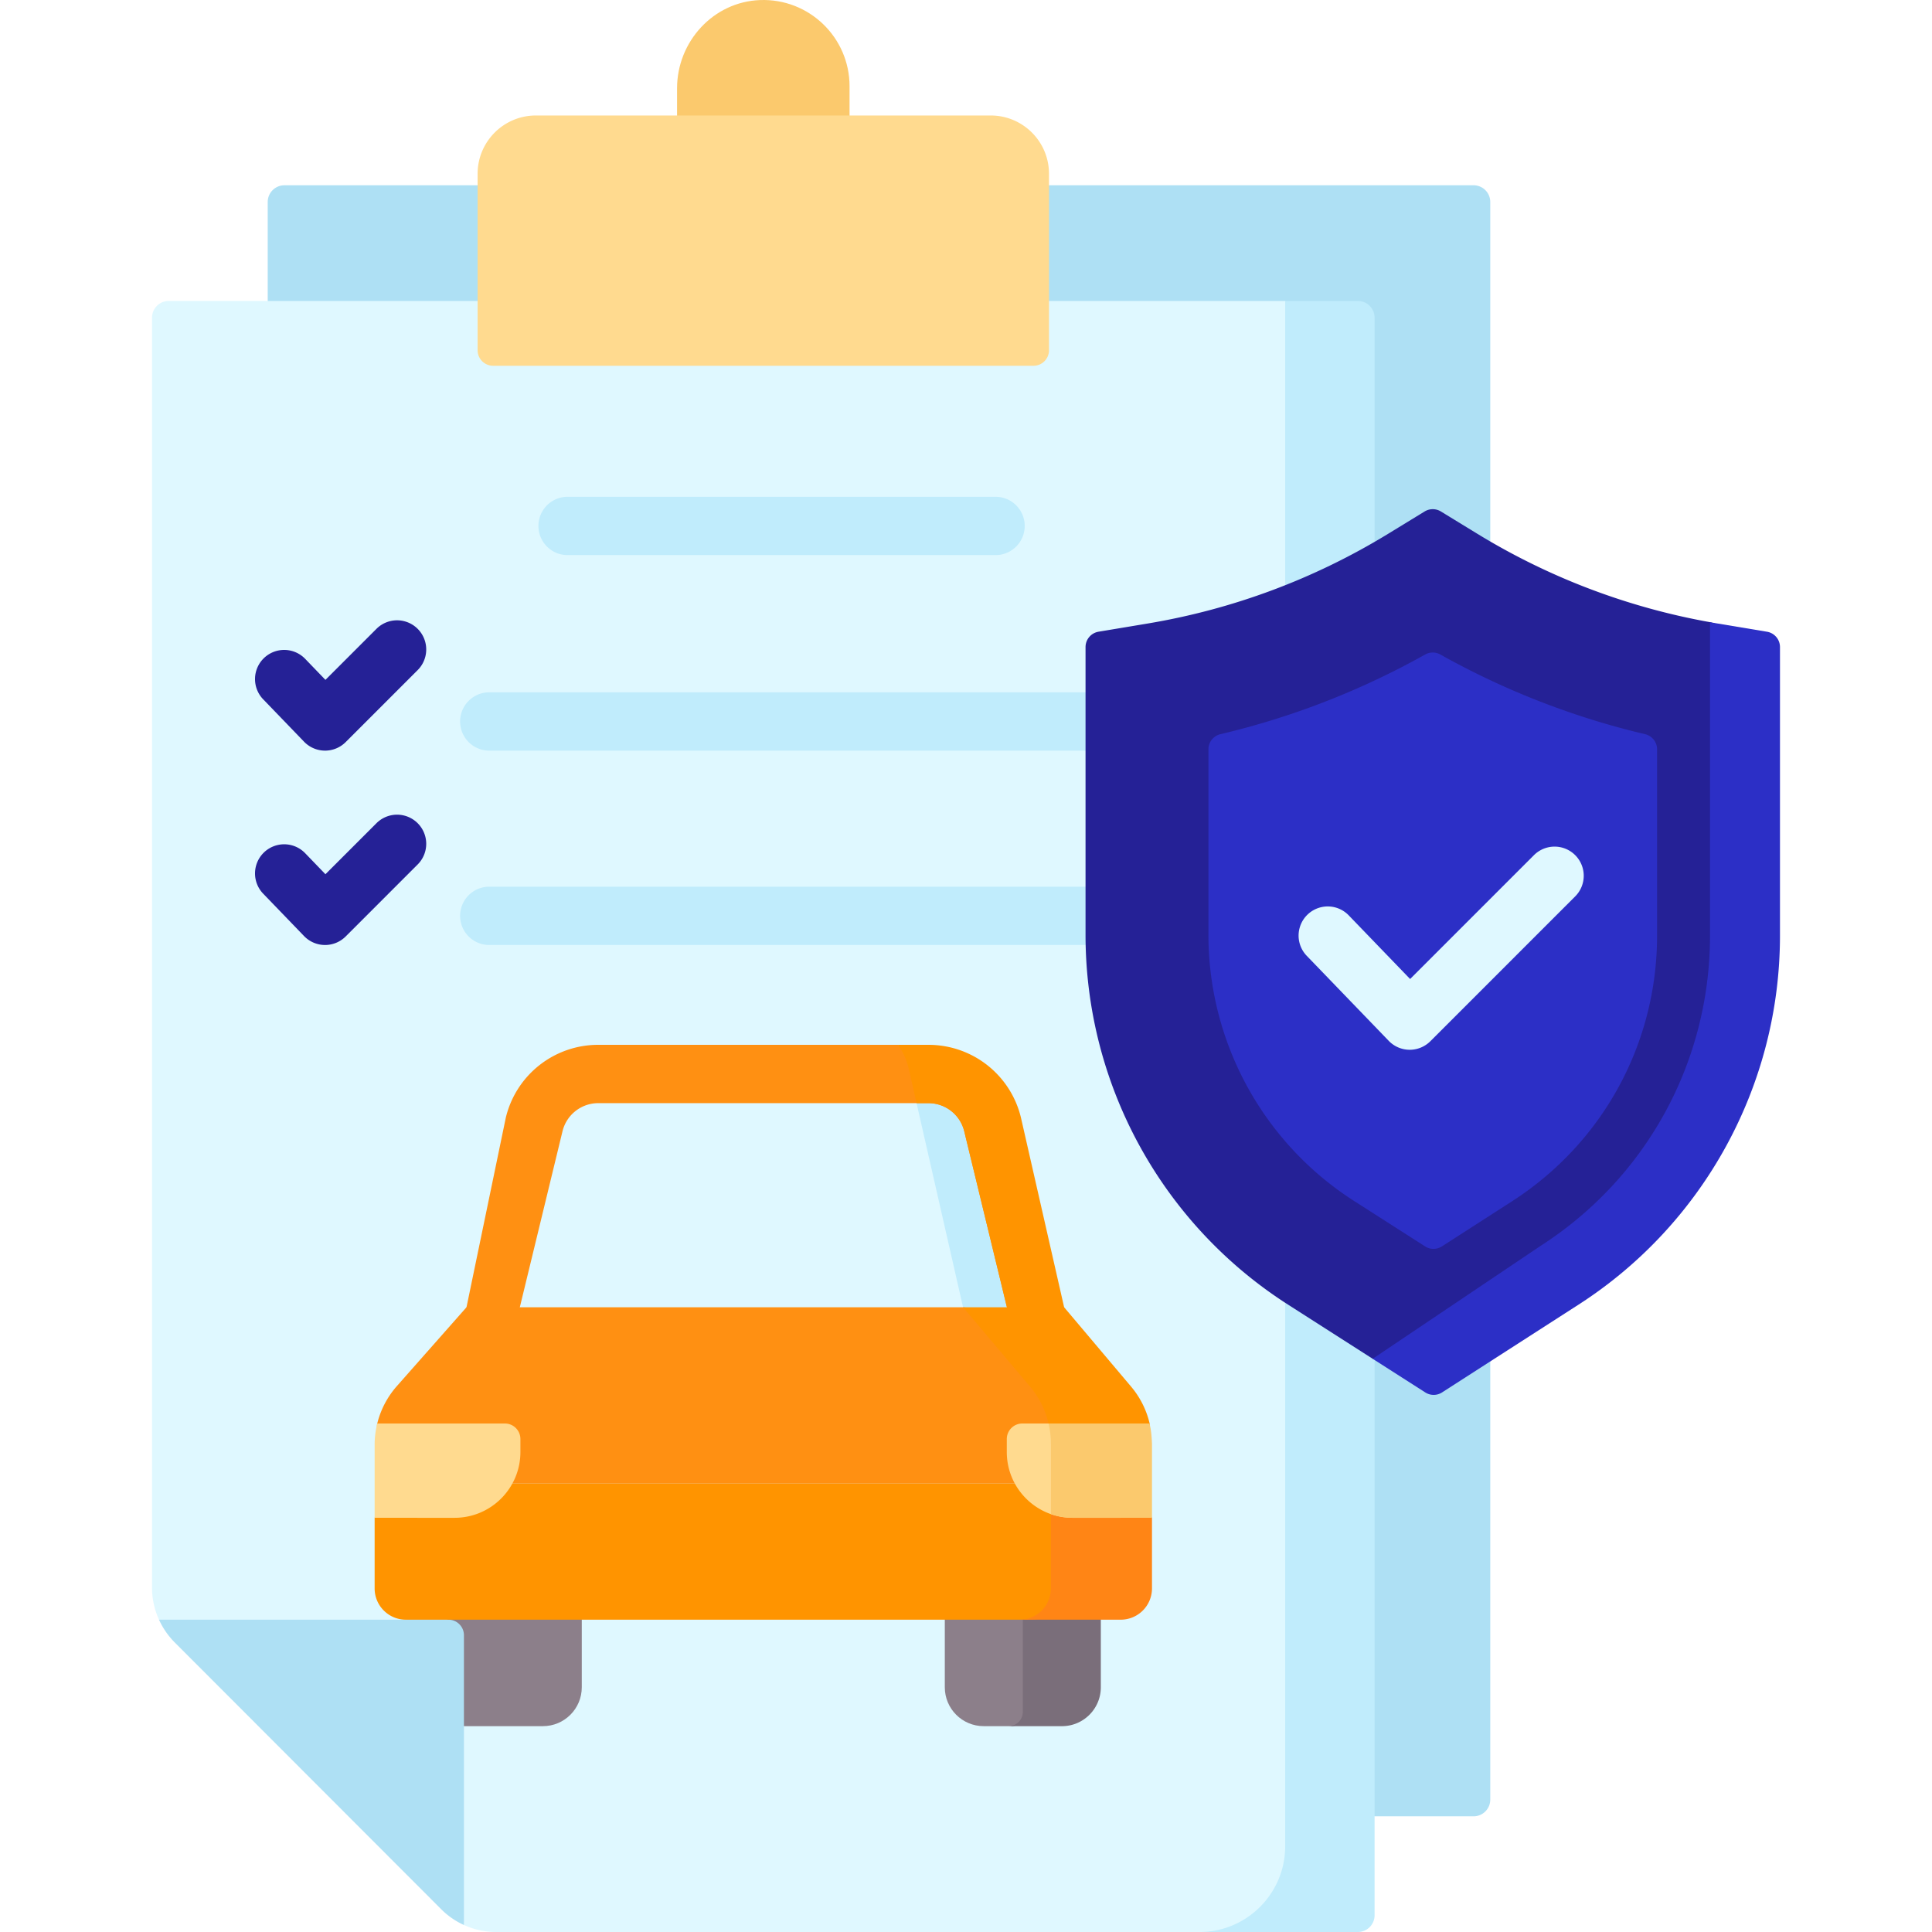
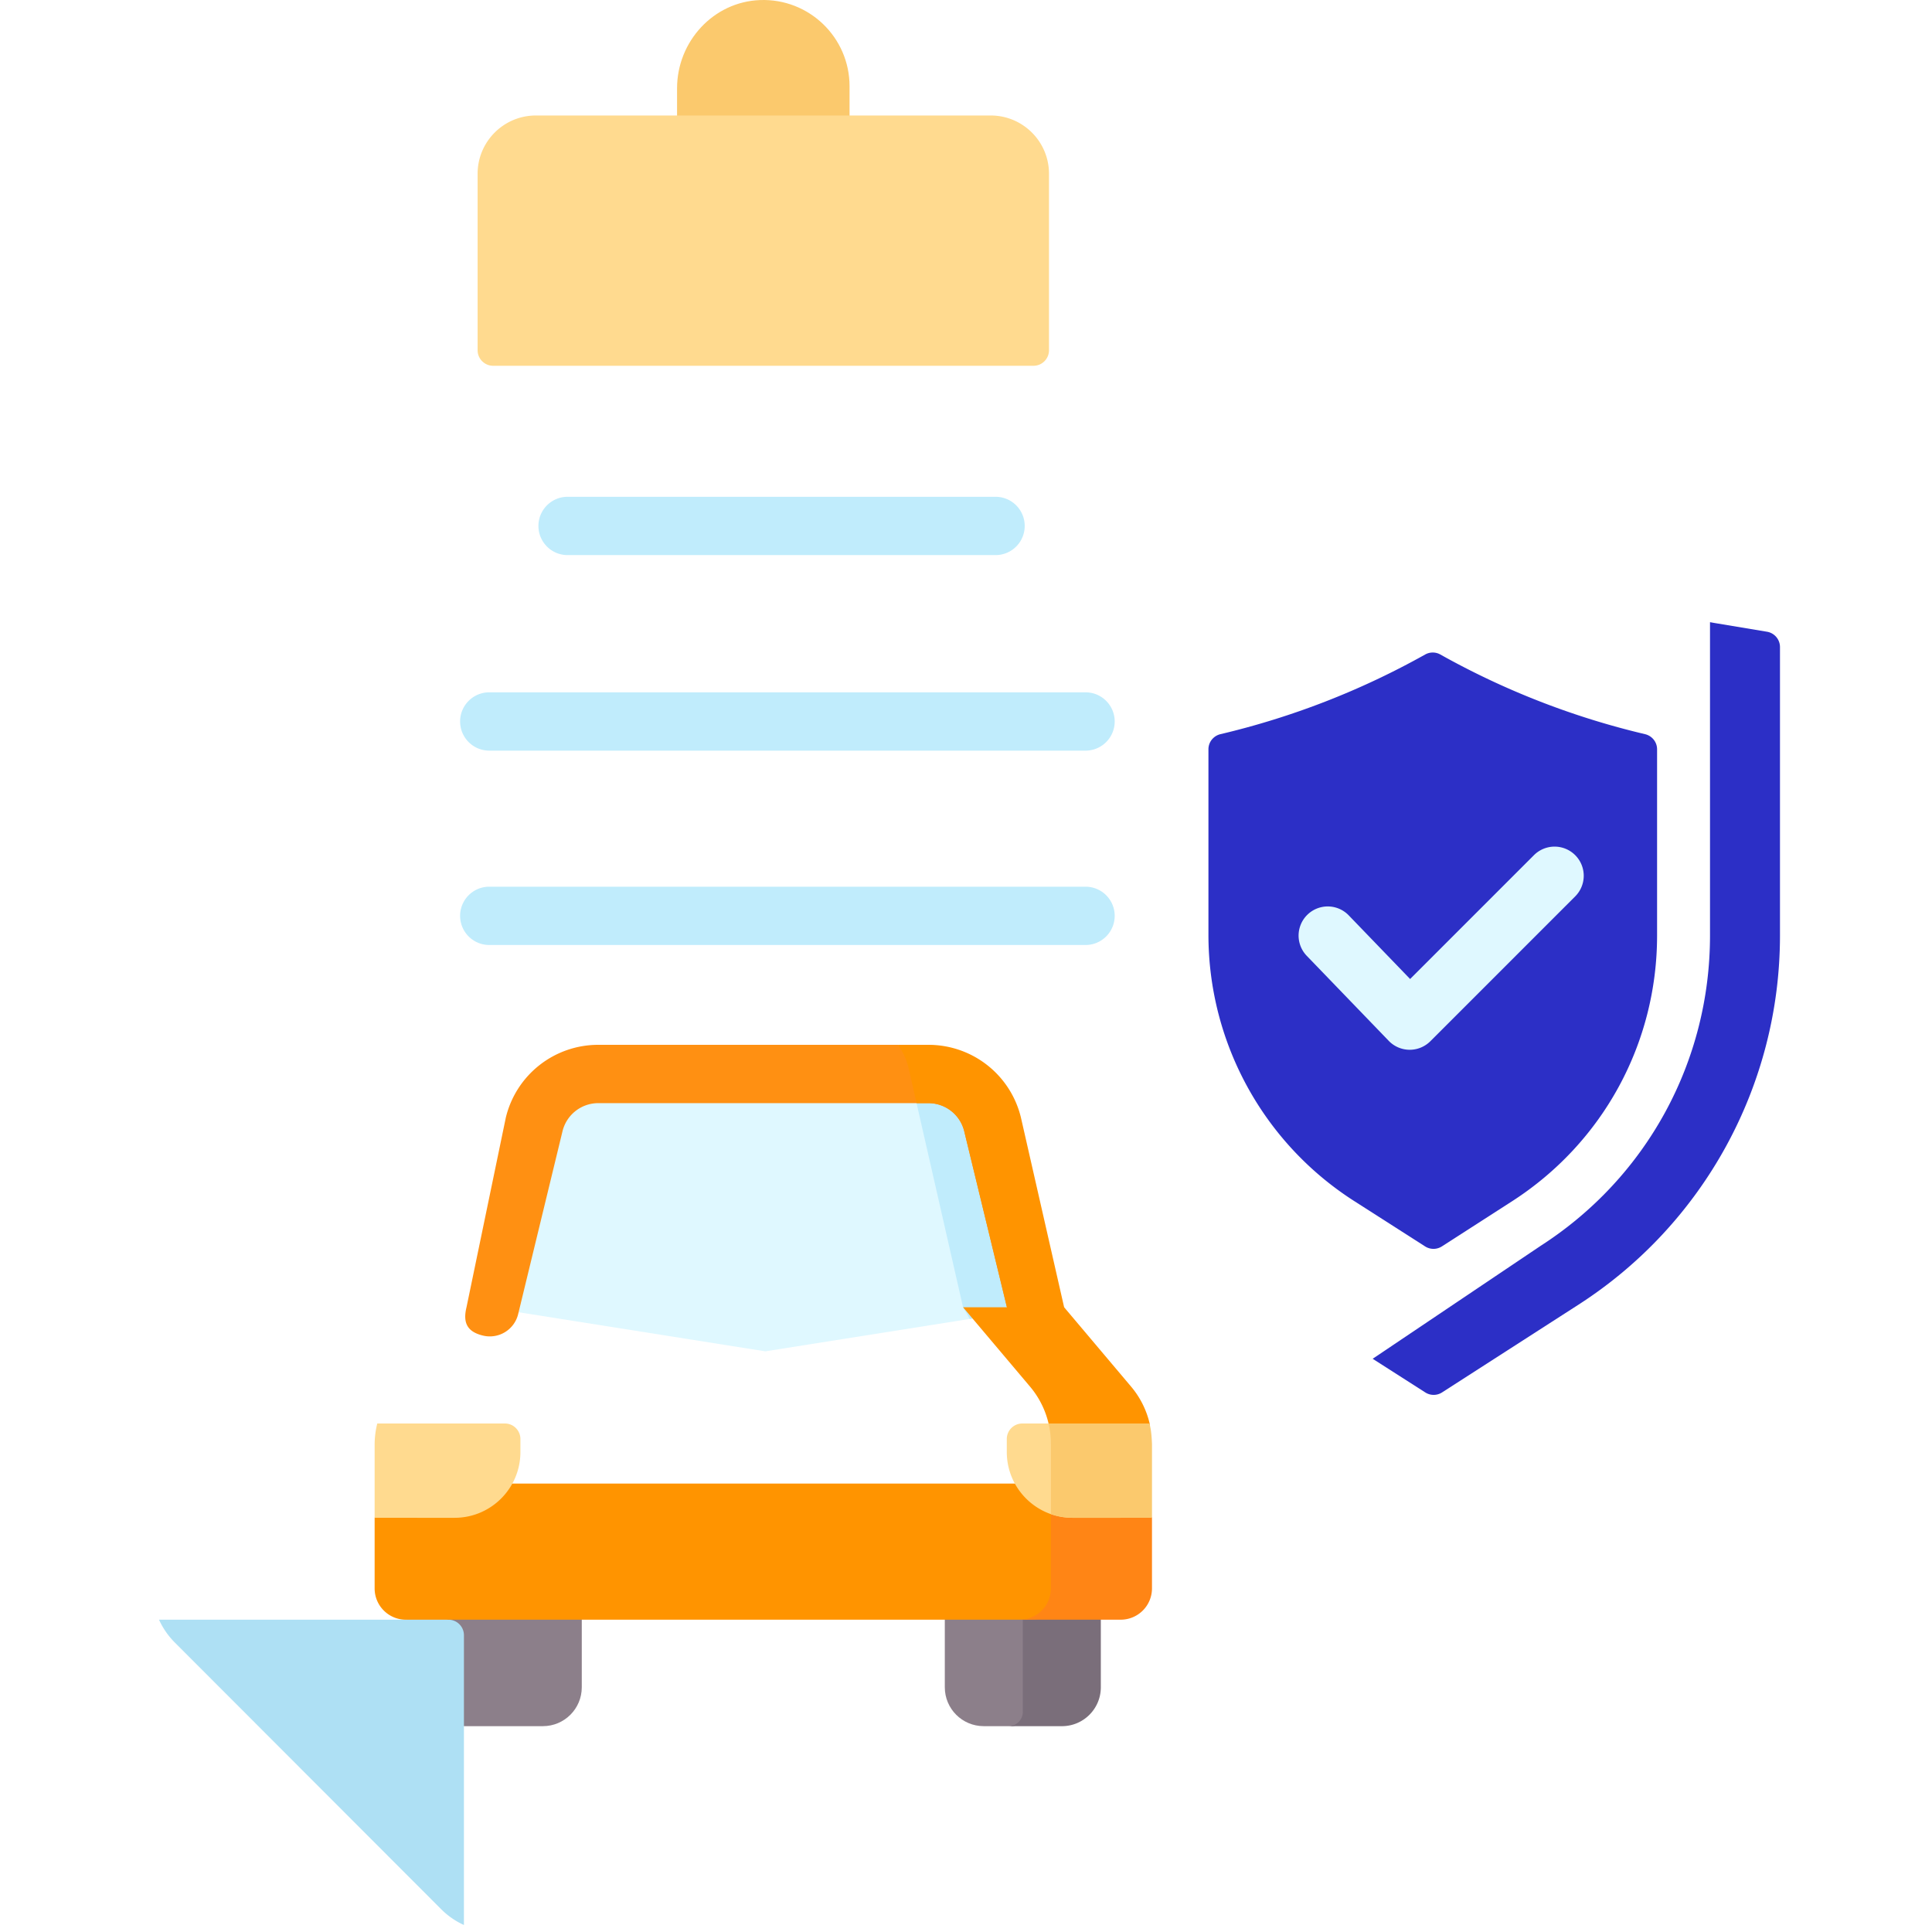
<svg xmlns="http://www.w3.org/2000/svg" version="1.1" width="512" height="512" x="0" y="0" viewBox="0 0 512 512" style="enable-background:new 0 0 512 512" xml:space="preserve" class="">
  <g>
-     <path fill="#aee0f4" d="M390.509 481.341H146.771a22.14 22.14 0 0 1-15.669-6.498l-53.681-53.768a22.14 22.14 0 0 1-6.473-15.644V53.528a4.428 4.428 0 0 1 4.428-4.428h315.132a4.428 4.428 0 0 1 4.428 4.428v423.385a4.427 4.427 0 0 1-4.427 4.428z" opacity="1" data-original="#aee0f4" class="" />
    <path fill="#fbc96d" d="M225.14 22.856c0-12.9-10.687-23.304-23.69-22.842-12.386.44-22.023 10.996-22.023 23.389V38.11h45.713z" opacity="1" data-original="#fbc96d" class="" />
-     <path fill="#dff8ff" d="m353.209 92.795 7.096 410.714a4.423 4.423 0 0 1-4.43 4.43l-33.02 4.06H131.489c-2.977 0-5.882-.639-8.54-1.854l-4.432-69.659a4.12 4.12 0 0 0-4.121-4.121l-72.255-7.131a20.454 20.454 0 0 1-1.854-8.53V84.186a4.436 4.436 0 0 1 4.43-4.43h295.868l8.195 8.609a4.43 4.43 0 0 1 4.429 4.43z" opacity="1" data-original="#dff8ff" class="" />
    <path fill="#ffda8f" d="M273.875 96.937H130.693a4.121 4.121 0 0 1-4.121-4.121V46.059c0-8.534 6.918-15.453 15.453-15.453h120.518c8.534 0 15.453 6.918 15.453 15.453v46.758a4.12 4.12 0 0 1-4.121 4.12z" opacity="1" data-original="#ffda8f" class="" />
-     <path fill="#c0ecfc" d="M359.849 79.757h-19.264v409.518c0 12.548-10.178 22.726-22.726 22.726h41.99a4.43 4.43 0 0 0 4.43-4.43V84.186a4.43 4.43 0 0 0-4.43-4.429z" opacity="1" data-original="#c0ecfc" class="" />
    <path fill="#8c7f8a" d="M143.876 457.449H123.13c-5.69 0-10.302-4.612-10.302-10.302v-39.611c0-5.69 4.612-10.302 10.302-10.302h20.746c5.69 0 10.302 4.612 10.302 10.302v39.611c0 5.69-4.613 10.302-10.302 10.302zM278.64 455.706l-10.35 1.743h-7.603c-5.69 0-10.302-4.612-10.302-10.302v-39.611c0-5.69 4.612-10.302 10.302-10.302h17.188c5.69 0 10.302 4.612 10.302 10.302l.765 37.868c-.001 5.69-4.613 10.302-10.302 10.302z" opacity="1" data-original="#8c7f8a" />
    <path fill="#7a6e7a" d="M291.73 407.54v39.61c0 5.69-4.612 10.302-10.302 10.302h-14.157a3.785 3.785 0 0 0 3.783-3.786v-56.428h10.374c5.69 0 10.302 4.612 10.302 10.302z" opacity="1" data-original="#7a6e7a" class="" />
    <path fill="#dff8ff" d="M250.437 284.616h-95.242c-7.122 0-13.32 5.236-14.999 12.672l-11.095 49.147 73.715 11.683 73.715-11.683-11.095-49.147c-1.679-7.436-7.877-12.672-14.999-12.672z" opacity="1" data-original="#dff8ff" class="" />
    <path fill="#c0ecfc" d="m267.202 347.923-10.199 1.607-1.782-3.091-12.321-54.094 4.156-1.613a9.755 9.755 0 0 1 9.509 7.479l11.871 45.605z" opacity="1" data-original="#c0ecfc" class="" />
    <path fill="#ff9012" d="M274.788 354.163a7.73 7.73 0 0 1-7.503-5.907l-11.746-48.433a9.76 9.76 0 0 0-9.511-7.48h-87.455a9.76 9.76 0 0 0-9.511 7.48l-11.746 48.433a7.728 7.728 0 0 1-9.329 5.688c-4.147-1.006-5.367-3.357-4.361-7.504l10.42-50.259a25.173 25.173 0 0 1 24.528-19.291h79.381l6 2.114a25.172 25.172 0 0 1 24.528 19.291l11.15 48.145c1.006 4.147 1.129 6.498-3.018 7.504a7.757 7.757 0 0 1-1.827.219z" opacity="1" data-original="#fd8087" class="" />
    <path fill="#ff9400" d="M276.618 353.939a7.536 7.536 0 0 1-1.834.227 7.733 7.733 0 0 1-7.5-5.913l-.082-.33-11.662-48.099a9.754 9.754 0 0 0-9.509-7.479H242.9l-1.762-7.726-.319-1.391a17.028 17.028 0 0 0-2.864-6.336h8.077a25.184 25.184 0 0 1 24.529 19.285l11.445 50.263c1.009 4.151-1.247 6.5-5.388 7.499z" opacity="1" data-original="#fe646f" class="" />
    <path fill="#c0ecfc" d="M287.679 198.925H129.66a7.726 7.726 0 1 1 0-15.452h158.019a7.726 7.726 0 1 1 0 15.452zM287.679 250.434H129.66a7.726 7.726 0 1 1 0-15.452h158.019a7.726 7.726 0 1 1 0 15.452zM263.833 147.107H150.415a7.726 7.726 0 1 1 0-15.452h113.419a7.726 7.726 0 1 1-.001 15.452z" opacity="1" data-original="#c0ecfc" class="" />
-     <path fill="#252196" d="m86.143 250.434-.07-.001a7.724 7.724 0 0 1-5.491-2.363l-10.833-11.235a7.726 7.726 0 1 1 11.124-10.726l5.372 5.571 13.577-13.577a7.727 7.727 0 0 1 10.927 10.927l-19.141 19.141a7.734 7.734 0 0 1-5.465 2.263zM86.143 198.925l-.07-.001a7.724 7.724 0 0 1-5.491-2.363l-10.833-11.235a7.726 7.726 0 0 1 .199-10.925 7.725 7.725 0 0 1 10.925.199l5.372 5.571 13.577-13.577a7.727 7.727 0 0 1 10.927 10.927l-19.141 19.141a7.734 7.734 0 0 1-5.465 2.263zM377.47 362.913l-13.699-2.823-22.464-14.376a116.315 116.315 0 0 1-53.628-97.977v-76.262a4.122 4.122 0 0 1 3.443-4.065l12.977-2.163a178.496 178.496 0 0 0 63.798-23.801l9.648-5.902a4.123 4.123 0 0 1 4.301 0l9.648 5.902a178.511 178.511 0 0 0 61.677 23.434c.706.126 12.862 3.979 12.862 3.979a4.12 4.12 0 0 1 3.443 4.065l-.073 73.973c0 39.566-18.384 71.335-51.66 92.74l-35.822 23.27a4.122 4.122 0 0 1-4.451.006z" opacity="1" data-original="#52d8a4" class="" />
    <path fill="#2c2fc6" d="M471.713 171.474v76.45c0 39.559-20.119 76.419-53.394 97.826l-36.149 23.251a4.116 4.116 0 0 1-4.45.01l-13.949-8.921 44.524-29.937c28.093-18.08 44.875-48.82 44.875-82.229v-83.043c.7.134 1.411.258 2.122.371l12.98 2.163a4.123 4.123 0 0 1 3.441 4.059z" opacity="1" data-original="#1fc091" class="" />
    <path fill="#2c2fc6" d="M358.859 318.279a83.745 83.745 0 0 1-38.611-70.542v-49.168c0-1.92 1.33-3.569 3.199-4.01a209.693 209.693 0 0 0 54.236-21.108 4.115 4.115 0 0 1 4.025 0 209.643 209.643 0 0 0 54.236 21.108c1.868.442 3.199 2.091 3.199 4.01v49.353c0 28.619-14.37 54.948-38.439 70.431l-18.585 11.954a4.12 4.12 0 0 1-4.45.005z" opacity="1" data-original="#1fc091" class="" />
    <path fill="#dff8ff" d="m373.592 278.201-.07-.001a7.724 7.724 0 0 1-5.491-2.363l-21.725-22.531a7.726 7.726 0 1 1 11.123-10.726l16.265 16.867 32.821-32.822a7.726 7.726 0 0 1 10.927 0 7.726 7.726 0 0 1 .001 10.927l-38.385 38.386a7.74 7.74 0 0 1-5.466 2.263z" opacity="1" data-original="#dff8ff" class="" />
    <path fill="#aee0f4" d="M122.948 433.356v76.79a20.459 20.459 0 0 1-6.037-4.193l-70.598-70.681a20.565 20.565 0 0 1-4.172-6.037h65.424l6.125-1.893 5.138 1.893a4.12 4.12 0 0 1 4.12 4.121z" opacity="1" data-original="#aee0f4" class="" />
    <path fill="#ff9400" d="m302.976 393.158-.145 26.431a8.294 8.294 0 0 1-8.293 8.293l-22.467 1.353H107.565c-4.574 0-8.283-3.709-8.283-8.293v-18.708l4.663-9.076z" opacity="1" data-original="#fe646f" class="" />
-     <path fill="#ff9012" d="m300.137 382.609.149 10.549H102.373l-.9-10.25c0-1.926-1.955-3.828-1.499-5.668a23.495 23.495 0 0 1 5.191-9.898l18.461-20.902h131.595l24.743 3.091 14.62 17.915a23.47 23.47 0 0 1 5.553 15.163z" opacity="1" data-original="#fd8087" class="" />
    <path fill="#ff8515" d="m300.286 393.158 5.002 9.076v18.708a8.294 8.294 0 0 1-8.293 8.293H270.21a8.294 8.294 0 0 0 8.293-8.293v-27.784z" opacity="1" data-original="#fb4754" class="" />
    <path fill="#ff9400" d="M302.249 382.609v10.549h-23.746v-10.549c0-5.553-1.968-10.93-5.553-15.164l-17.729-21.005h26.785l17.729 21.005a23.458 23.458 0 0 1 4.931 9.795c.41 1.748-2.417 3.549-2.417 5.369z" opacity="1" data-original="#fe646f" class="" />
    <path fill="#ffda8f" d="M294.689 377.242h-23.758a4.121 4.121 0 0 0-4.121 4.121v3.431c0 9.632 7.809 17.441 17.441 17.441h12.707c.967-8.246-.277-16.82-2.269-24.993z" opacity="1" data-original="#ffda8f" class="" />
    <path fill="#fbc96d" d="M305.288 382.609v19.625h-21.036c-2.019 0-3.956-.34-5.748-.979v-18.646c0-1.823-.216-3.626-.628-5.367h26.785c.034.567.473 1.41.627 5.367z" opacity="1" data-original="#fbc96d" class="" />
    <path fill="#ffda8f" d="M99.983 377.242h33.811a4.121 4.121 0 0 1 4.121 4.121v3.43c0 9.632-7.809 17.441-17.441 17.441H99.282v-19.326c0-1.926.237-3.832.701-5.666z" opacity="1" data-original="#ffda8f" class="" />
  </g>
</svg>